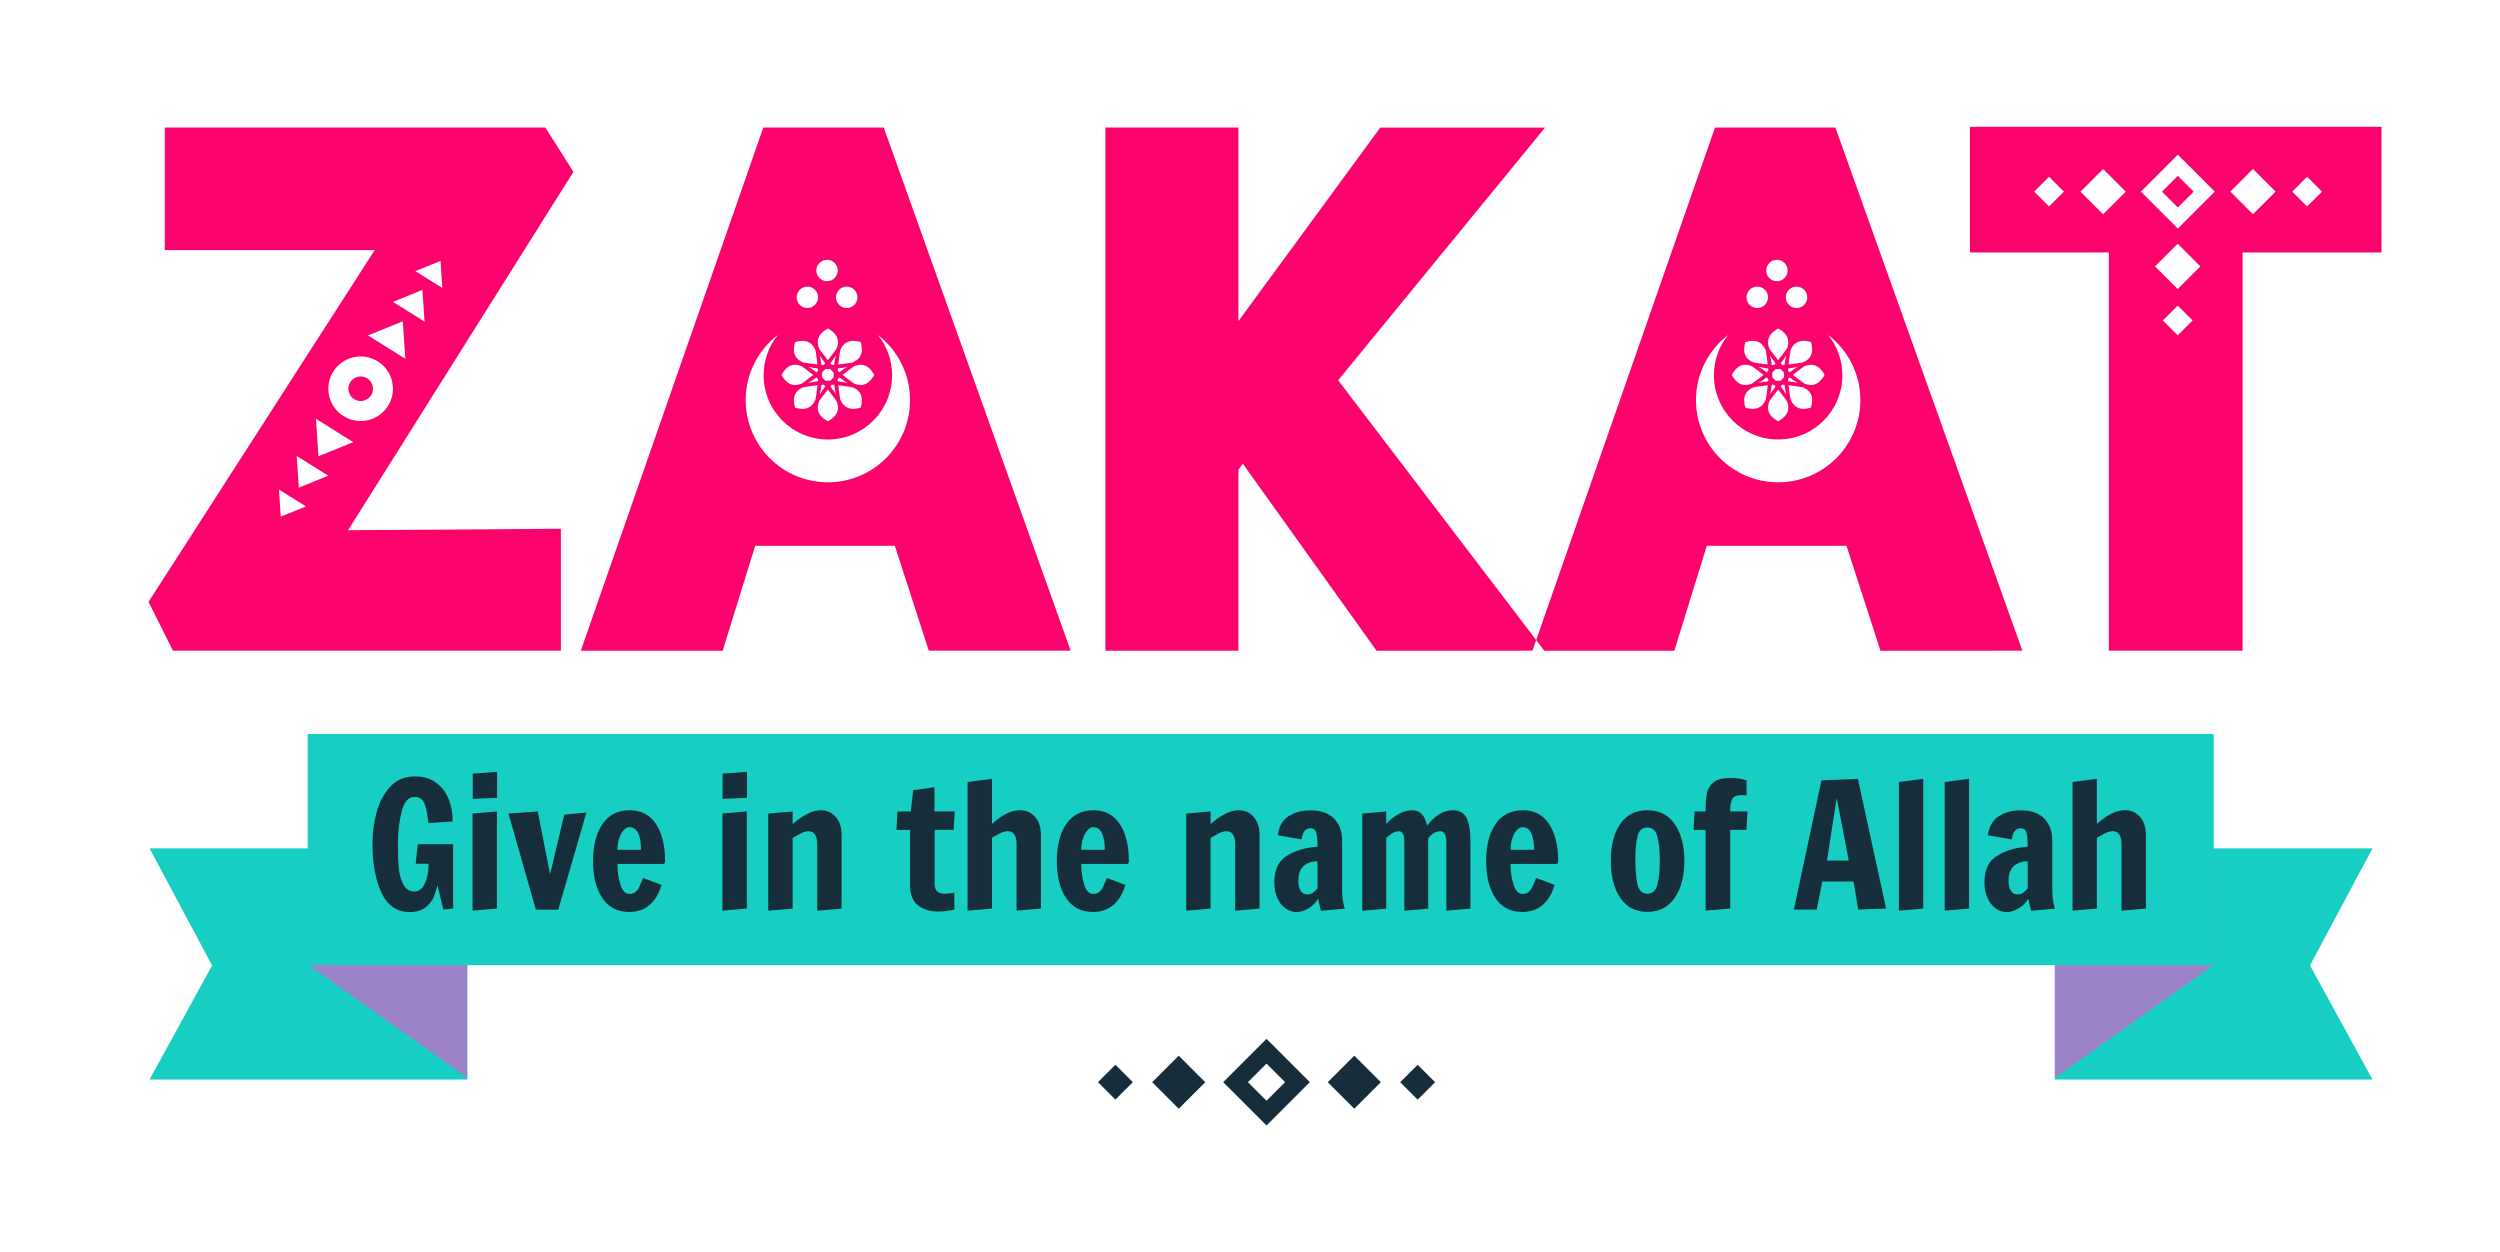
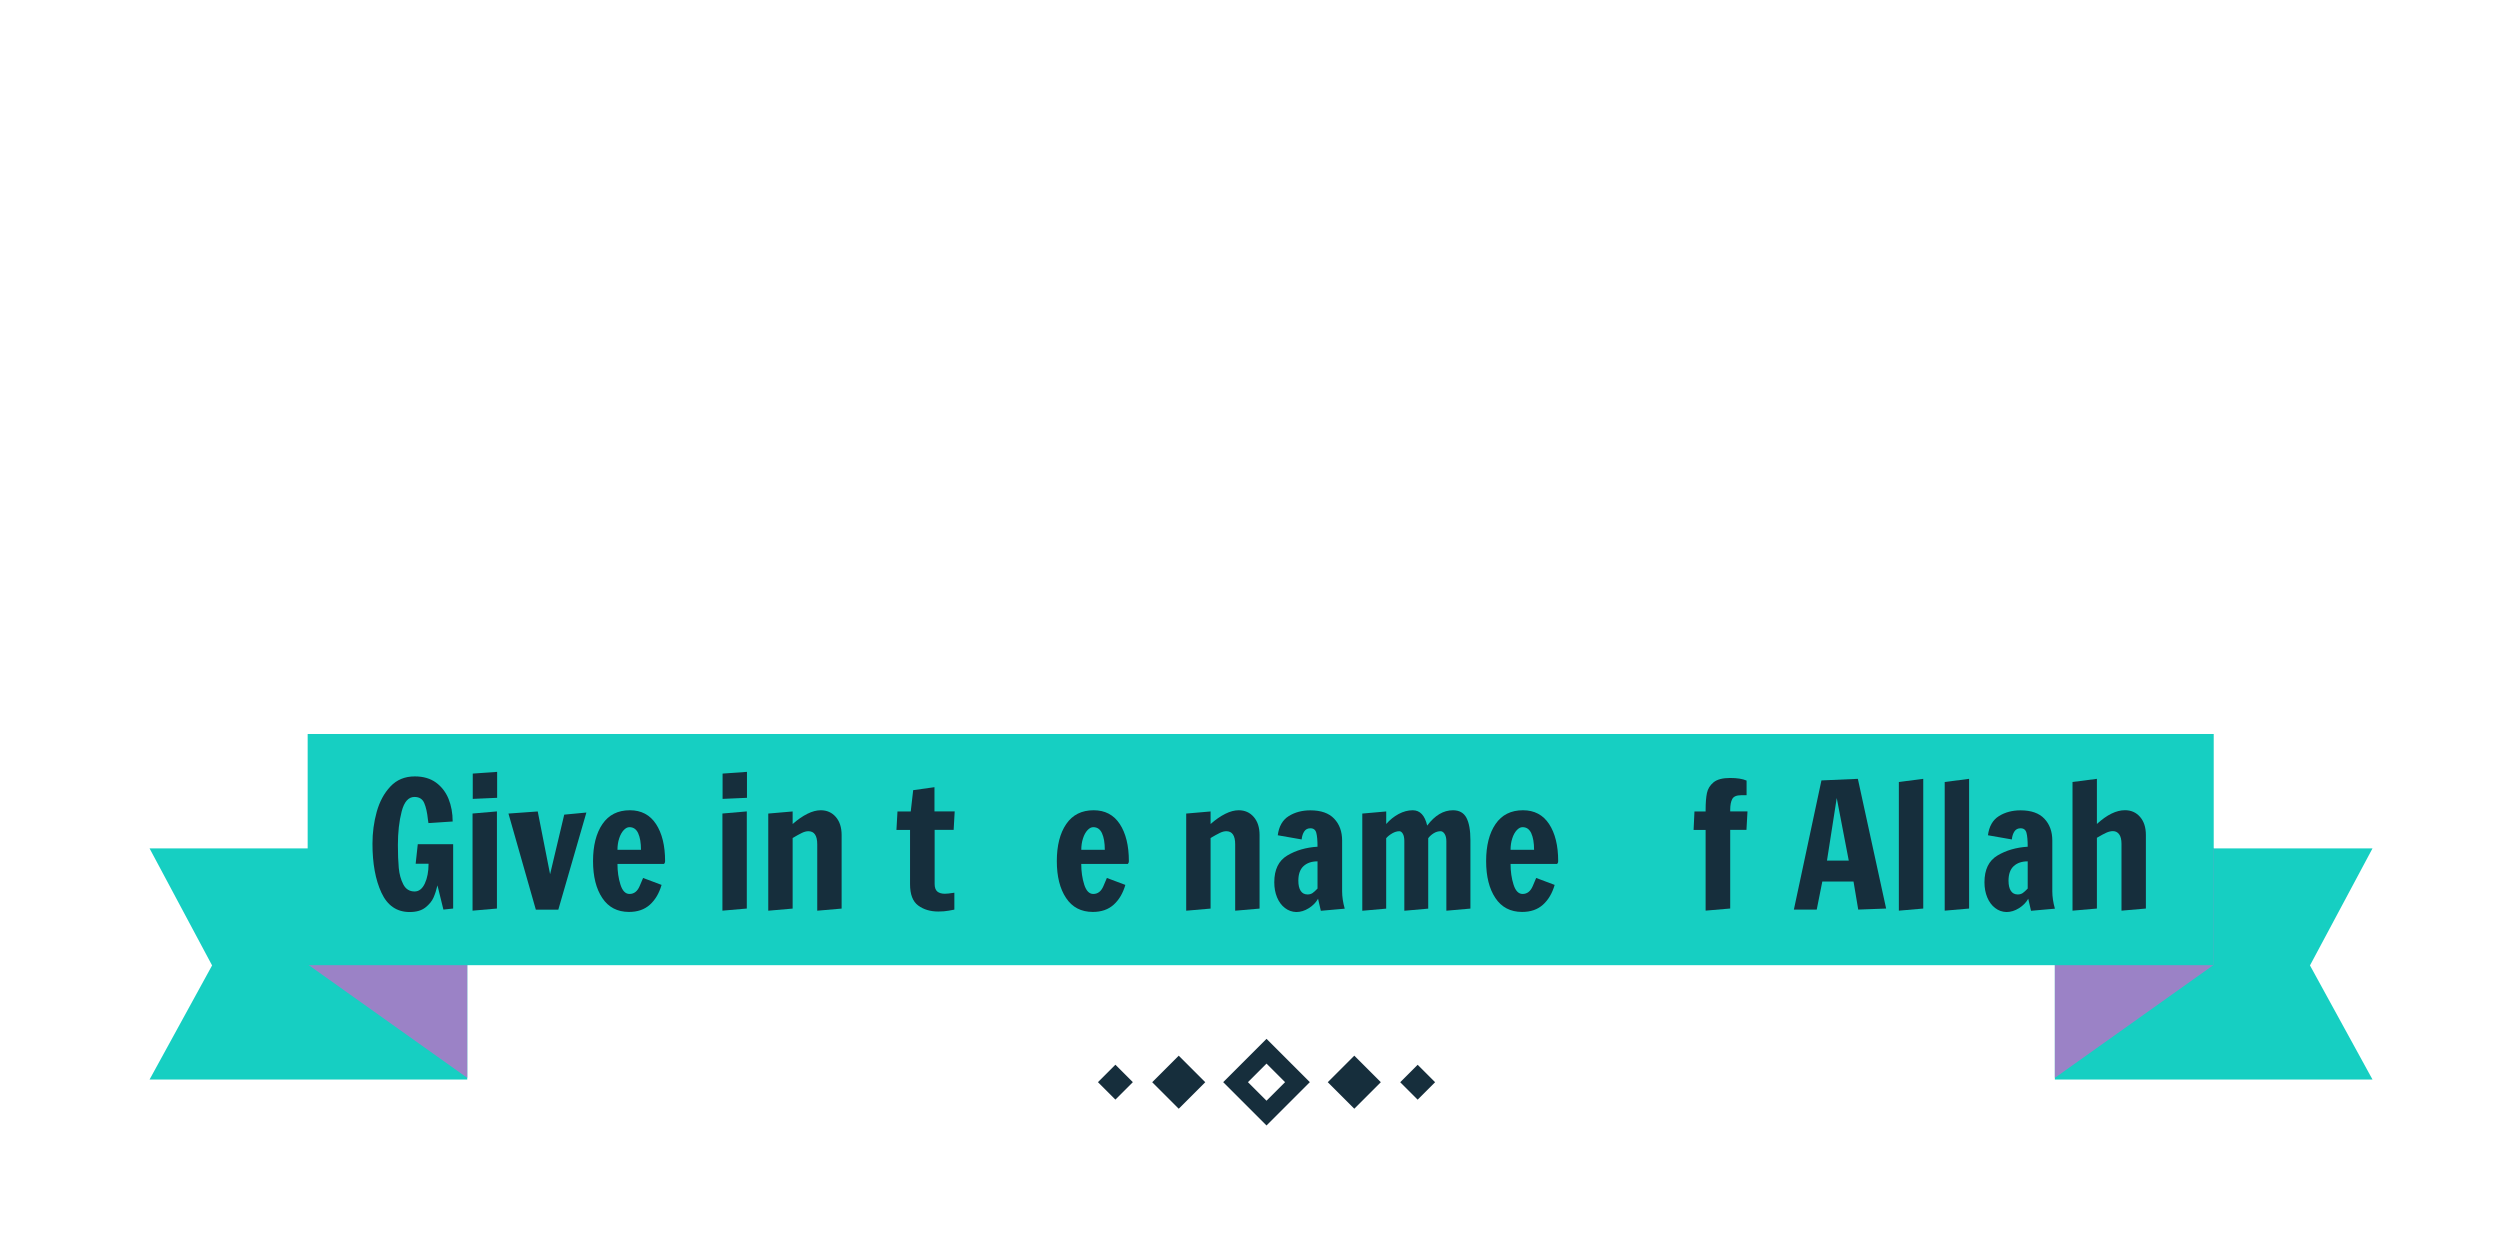
<svg xmlns="http://www.w3.org/2000/svg" xmlns:xlink="http://www.w3.org/1999/xlink" version="1.1" id="Layer_1" x="0px" y="0px" viewBox="0 0 60.481 30.296" enable-background="new 0 0 60.481 30.296" xml:space="preserve" width="100%" height="100%" preserveAspectRatio="none" fill="#000" data-color-group="4">
  <g>
    <defs>
      <rect id="SVGID_1_" x="3.594" y="3.068" width="54.02" height="24.16" />
    </defs>
    <clipPath id="SVGID_2_">
      <use xlink:href="#SVGID_1_" overflow="visible" />
    </clipPath>
    <g clip-path="url(#SVGID_2_)">
      <defs>
-         <rect id="SVGID_3_" x="3.594" y="3.068" width="54.02" height="24.16" />
-       </defs>
+         </defs>
      <clipPath id="SVGID_4_">
        <use xlink:href="#SVGID_3_" overflow="visible" />
      </clipPath>
      <path clip-path="url(#SVGID_4_)" fill="#FC026C" d="M8.473,9.247c-0.087,0.14-0.045,0.323,0.095,0.41 c0.139,0.087,0.323,0.045,0.41-0.095c0.087-0.14,0.045-0.323-0.095-0.41C8.743,9.065,8.56,9.108,8.473,9.247 M7.704,11.039 l-0.06-0.907l0.902,0.564L7.704,11.039z M8.311,10.067C7.945,9.839,7.834,9.357,8.062,8.991c0.229-0.366,0.711-0.477,1.077-0.249 c0.366,0.229,0.477,0.711,0.249,1.077C9.159,10.185,8.677,10.296,8.311,10.067 M9.806,8.679L8.903,8.115l0.842-0.343L9.806,8.679z M10.271,7.781L9.507,7.304l0.712-0.291L10.271,7.781z M10.701,6.968l-0.653-0.408l0.609-0.248L10.701,6.968z M7.178,11.031 l0.763,0.477L7.23,11.798L7.178,11.031z M6.748,11.843l0.653,0.408l-0.609,0.248L6.748,11.843z M8.42,12.828l5.452-8.67 l-0.679-1.073H3.987v2.967h5.077l-5.47,8.509l0.59,1.18h9.385v-2.949L8.42,12.828z M22.016,9.68c0,1.098-0.89,1.988-1.988,1.988 c-1.098,0-1.988-0.89-1.988-1.988c0-0.642,0.304-1.213,0.777-1.576c-0.214,0.267-0.343,0.605-0.343,0.974 c0,0.858,0.696,1.554,1.554,1.554s1.554-0.696,1.554-1.554c0-0.369-0.129-0.708-0.343-0.974 C21.712,8.468,22.016,9.038,22.016,9.68 M21.151,9.069c-0.048,0.087-0.099,0.148-0.153,0.187c-0.056,0.04-0.115,0.058-0.176,0.058 c-0.052,0-0.107-0.013-0.164-0.037c-0.084-0.061-0.179-0.131-0.274-0.208c0.002-0.001,0.004-0.003,0.006-0.004 c0.094-0.075,0.187-0.144,0.27-0.204c0.056-0.023,0.111-0.036,0.162-0.036c0.062,0,0.12,0.017,0.176,0.058 C21.051,8.921,21.103,8.982,21.151,9.069 M20.851,8.452c0,0.077-0.02,0.138-0.054,0.187c-0.039,0.057-0.1,0.1-0.176,0.131 c-0.103,0.016-0.22,0.034-0.341,0.047c0.013-0.121,0.03-0.238,0.047-0.341c0.004-0.01,0.008-0.02,0.012-0.03 c0.03-0.063,0.069-0.113,0.118-0.147c0.05-0.034,0.11-0.054,0.187-0.054c0.052,0,0.111,0.009,0.177,0.029 C20.842,8.342,20.851,8.401,20.851,8.452 M20.743,7.193c0,0.143-0.116,0.259-0.259,0.259c-0.143,0-0.259-0.116-0.259-0.259 c0-0.143,0.116-0.259,0.259-0.259C20.626,6.933,20.743,7.049,20.743,7.193 M20.267,6.544c0,0.143-0.116,0.259-0.259,0.259 c-0.143,0-0.259-0.116-0.259-0.259c0-0.143,0.116-0.259,0.259-0.259C20.151,6.285,20.267,6.401,20.267,6.544 M19.791,7.193 c0,0.143-0.116,0.259-0.259,0.259c-0.143,0-0.259-0.116-0.259-0.259c0-0.143,0.116-0.259,0.259-0.259 C19.675,6.933,19.791,7.049,19.791,7.193 M19.234,8.275c0.067-0.019,0.126-0.029,0.177-0.029c0.077,0,0.138,0.019,0.187,0.054 c0.057,0.039,0.1,0.099,0.131,0.175c0.016,0.103,0.034,0.22,0.047,0.342c-0.121-0.013-0.237-0.03-0.34-0.047 c-0.01-0.004-0.021-0.008-0.03-0.013c-0.063-0.03-0.113-0.069-0.147-0.118c-0.034-0.05-0.054-0.11-0.054-0.187 C19.206,8.401,19.215,8.342,19.234,8.275 M19.777,9.321c-0.013,0.121-0.03,0.237-0.047,0.339 c-0.004,0.011-0.008,0.021-0.013,0.031c-0.03,0.063-0.069,0.113-0.118,0.147c-0.05,0.034-0.11,0.054-0.187,0.054 c-0.051,0-0.11-0.009-0.177-0.029c-0.019-0.067-0.029-0.126-0.029-0.177c0-0.077,0.02-0.138,0.054-0.187 c0.039-0.057,0.099-0.099,0.175-0.131C19.537,9.351,19.655,9.334,19.777,9.321 M19.552,9.266c0.066-0.039,0.132-0.085,0.196-0.135 c0.014,0.012,0.029,0.025,0.043,0.037c-0.001,0.019-0.003,0.037-0.004,0.056C19.705,9.233,19.627,9.247,19.552,9.266 M20.273,9.863c0,0.062-0.018,0.12-0.058,0.176c-0.039,0.053-0.1,0.105-0.187,0.153c-0.087-0.048-0.148-0.099-0.187-0.153 c-0.041-0.056-0.058-0.114-0.058-0.176c0-0.052,0.013-0.107,0.037-0.164c0.061-0.084,0.131-0.179,0.208-0.274 c0.001,0.002,0.003,0.004,0.004,0.005c0.075,0.094,0.144,0.187,0.204,0.27C20.26,9.756,20.273,9.811,20.273,9.863 M20.504,8.872 c-0.066,0.039-0.132,0.085-0.195,0.135c-0.014-0.012-0.029-0.025-0.043-0.037c0.001-0.019,0.003-0.037,0.004-0.056 C20.351,8.906,20.429,8.891,20.504,8.872 M19.966,9.349c-0.051,0.064-0.096,0.13-0.135,0.196c0.019-0.075,0.033-0.153,0.043-0.234 c0.019-0.002,0.037-0.003,0.056-0.004C19.942,9.321,19.954,9.335,19.966,9.349 M19.929,8.832 c-0.019-0.001-0.037-0.003-0.056-0.004c-0.009-0.081-0.024-0.159-0.043-0.234c0.039,0.066,0.084,0.132,0.135,0.196 C19.954,8.804,19.942,8.818,19.929,8.832 M20.087,9.212c-0.02-0.001-0.039-0.002-0.059-0.002c-0.02,0-0.039,0.001-0.059,0.002 c-0.013-0.014-0.027-0.029-0.041-0.043c-0.014-0.014-0.028-0.027-0.043-0.04c0-0.02,0.002-0.039,0.002-0.059 c0-0.02-0.001-0.039-0.002-0.059c0.014-0.014,0.029-0.027,0.043-0.04c0.014-0.014,0.027-0.028,0.04-0.043 c0.02,0,0.039,0.002,0.059,0.002c0.02,0,0.039-0.001,0.059-0.002c0.013,0.014,0.026,0.029,0.04,0.043 c0.014,0.014,0.028,0.027,0.043,0.04c-0.001,0.02-0.002,0.039-0.002,0.059c0,0.02,0.001,0.039,0.002,0.059 c-0.014,0.014-0.029,0.027-0.043,0.04C20.113,9.183,20.1,9.197,20.087,9.212 M20.182,8.828c-0.019,0.002-0.037,0.003-0.056,0.004 c-0.012-0.014-0.024-0.028-0.037-0.043c0.051-0.064,0.096-0.129,0.135-0.195C20.206,8.668,20.192,8.747,20.182,8.828 M20.225,9.545c-0.039-0.066-0.085-0.132-0.135-0.196c0.012-0.014,0.024-0.029,0.037-0.043c0.019,0.001,0.037,0.003,0.056,0.004 C20.192,9.392,20.206,9.471,20.225,9.545 M19.786,8.915c0.002,0.019,0.003,0.037,0.005,0.056 c-0.014,0.012-0.028,0.024-0.043,0.036c-0.064-0.05-0.129-0.096-0.195-0.135C19.627,8.891,19.706,8.906,19.786,8.915 M19.783,8.276c0-0.062,0.018-0.12,0.058-0.176c0.039-0.053,0.1-0.105,0.187-0.153c0.087,0.048,0.148,0.099,0.187,0.153 c0.041,0.056,0.058,0.115,0.058,0.176c0,0.052-0.013,0.107-0.037,0.163c-0.062,0.085-0.132,0.179-0.209,0.275 c-0.001-0.002-0.003-0.004-0.004-0.006c-0.075-0.094-0.144-0.186-0.204-0.269C19.796,8.383,19.783,8.328,19.783,8.276 M20.62,9.367c0.01,0.004,0.021,0.008,0.03,0.013c0.063,0.03,0.113,0.069,0.147,0.118c0.034,0.05,0.054,0.11,0.054,0.187 c0,0.051-0.009,0.111-0.029,0.177c-0.067,0.019-0.126,0.029-0.177,0.029c-0.077,0-0.138-0.02-0.187-0.054 c-0.057-0.039-0.1-0.1-0.131-0.176c-0.016-0.103-0.034-0.22-0.047-0.342C20.401,9.334,20.517,9.351,20.62,9.367 M20.27,9.224 c-0.002-0.019-0.003-0.037-0.004-0.056c0.014-0.012,0.029-0.025,0.043-0.037c0.064,0.051,0.13,0.096,0.196,0.135 C20.43,9.248,20.351,9.233,20.27,9.224 M19.059,8.882c0.056-0.04,0.114-0.058,0.176-0.058c0.052,0,0.107,0.013,0.163,0.037 c0.084,0.061,0.18,0.132,0.275,0.209c-0.002,0.002-0.004,0.003-0.006,0.005c-0.093,0.075-0.186,0.143-0.268,0.203 c-0.057,0.024-0.112,0.037-0.164,0.037c-0.062,0-0.12-0.018-0.176-0.058c-0.053-0.039-0.105-0.1-0.153-0.187 C18.953,8.982,19.005,8.921,19.059,8.882 M22.47,15.742h3.432L21.38,3.086h-2.914l-4.415,12.656h3.432l0.787-2.538h3.378 L22.47,15.742z M37.074,15.742l0.09-0.257l-4.791-6.285l5.005-6.113h-3.986L29.96,7.769V3.086h-3.218v12.656h3.218v-4.38 l0.107-0.143l3.235,4.523H37.074z M45.006,9.68c0,1.098-0.89,1.988-1.988,1.988c-1.098,0-1.988-0.89-1.988-1.988 c0-0.642,0.304-1.213,0.777-1.576c-0.215,0.267-0.343,0.605-0.343,0.974c0,0.858,0.696,1.554,1.554,1.554 c0.858,0,1.554-0.696,1.554-1.554c0-0.369-0.129-0.708-0.343-0.974C44.702,8.468,45.006,9.038,45.006,9.68 M44.141,9.069 c-0.048,0.087-0.099,0.148-0.153,0.187c-0.056,0.04-0.115,0.058-0.176,0.058c-0.052,0-0.107-0.013-0.164-0.037 c-0.084-0.061-0.179-0.131-0.274-0.208c0.002-0.001,0.004-0.003,0.006-0.004c0.094-0.075,0.187-0.144,0.27-0.204 c0.056-0.023,0.111-0.036,0.162-0.036c0.062,0,0.12,0.017,0.176,0.058C44.041,8.921,44.093,8.982,44.141,9.069 M43.841,8.452 c0,0.077-0.019,0.138-0.054,0.187c-0.039,0.057-0.1,0.1-0.176,0.131c-0.103,0.016-0.22,0.034-0.341,0.047 c0.013-0.121,0.031-0.238,0.047-0.341c0.004-0.01,0.008-0.02,0.012-0.03c0.03-0.063,0.069-0.113,0.118-0.147 c0.05-0.034,0.11-0.054,0.188-0.054c0.051,0,0.111,0.009,0.177,0.029C43.832,8.342,43.841,8.401,43.841,8.452 M43.722,7.193 c0,0.143-0.116,0.259-0.26,0.259c-0.143,0-0.259-0.116-0.259-0.259c0-0.143,0.116-0.259,0.259-0.259 C43.606,6.933,43.722,7.049,43.722,7.193 M43.247,6.544c0,0.143-0.116,0.259-0.259,0.259s-0.259-0.116-0.259-0.259 c0-0.143,0.116-0.259,0.259-0.259S43.247,6.401,43.247,6.544 M42.771,7.193c0,0.143-0.116,0.259-0.259,0.259 c-0.143,0-0.259-0.116-0.259-0.259c0-0.143,0.116-0.259,0.259-0.259C42.655,6.933,42.771,7.049,42.771,7.193 M42.224,8.275 c0.067-0.019,0.126-0.029,0.177-0.029c0.077,0,0.138,0.019,0.187,0.054c0.056,0.039,0.099,0.099,0.131,0.175 c0.016,0.103,0.034,0.22,0.047,0.342c-0.121-0.013-0.238-0.03-0.34-0.047c-0.01-0.004-0.021-0.008-0.03-0.013 c-0.063-0.03-0.113-0.069-0.147-0.118c-0.034-0.05-0.054-0.11-0.054-0.187C42.196,8.401,42.205,8.342,42.224,8.275 M42.767,9.321 c-0.013,0.121-0.03,0.237-0.047,0.339c-0.004,0.011-0.008,0.021-0.013,0.031c-0.03,0.063-0.069,0.113-0.118,0.147 c-0.05,0.034-0.11,0.054-0.187,0.054c-0.051,0-0.111-0.009-0.177-0.029c-0.019-0.067-0.029-0.126-0.029-0.177 c0-0.077,0.019-0.138,0.054-0.187c0.039-0.057,0.099-0.099,0.175-0.131C42.527,9.351,42.645,9.334,42.767,9.321 M42.542,9.266 c0.066-0.039,0.132-0.085,0.196-0.135c0.014,0.012,0.028,0.025,0.043,0.037c-0.001,0.019-0.003,0.037-0.004,0.056 C42.695,9.233,42.617,9.247,42.542,9.266 M43.263,9.863c0,0.062-0.017,0.12-0.058,0.176c-0.039,0.053-0.1,0.105-0.187,0.153 c-0.087-0.048-0.149-0.099-0.187-0.153c-0.04-0.056-0.058-0.114-0.058-0.176c0-0.052,0.013-0.107,0.037-0.164 c0.061-0.084,0.131-0.179,0.208-0.274c0.002,0.002,0.003,0.004,0.004,0.005c0.075,0.094,0.144,0.187,0.204,0.27 C43.25,9.756,43.263,9.811,43.263,9.863 M43.494,8.872c-0.066,0.039-0.131,0.085-0.195,0.135 c-0.014-0.012-0.028-0.025-0.043-0.037c0.001-0.019,0.003-0.037,0.005-0.056C43.341,8.906,43.419,8.891,43.494,8.872 M42.956,9.349c-0.051,0.064-0.096,0.13-0.135,0.196c0.019-0.075,0.033-0.153,0.043-0.234c0.019-0.002,0.037-0.003,0.056-0.004 C42.932,9.321,42.944,9.335,42.956,9.349 M42.919,8.832c-0.019-0.001-0.037-0.003-0.056-0.004 c-0.009-0.081-0.024-0.159-0.043-0.234c0.039,0.066,0.084,0.132,0.135,0.196C42.944,8.804,42.932,8.818,42.919,8.832 M43.077,9.212c-0.019-0.001-0.039-0.002-0.059-0.002c-0.02,0-0.039,0.001-0.059,0.002c-0.014-0.014-0.027-0.029-0.041-0.043 c-0.014-0.014-0.028-0.027-0.043-0.04c0-0.02,0.002-0.039,0.002-0.059c0-0.02-0.001-0.039-0.002-0.059 c0.014-0.014,0.029-0.027,0.043-0.04c0.014-0.014,0.027-0.028,0.04-0.043c0.02,0,0.039,0.002,0.059,0.002 c0.02,0,0.039-0.001,0.059-0.002c0.013,0.014,0.026,0.029,0.04,0.043c0.014,0.014,0.028,0.027,0.043,0.04 c-0.001,0.02-0.002,0.039-0.002,0.059c0,0.02,0.001,0.039,0.002,0.059c-0.014,0.014-0.029,0.027-0.043,0.04 C43.103,9.183,43.09,9.197,43.077,9.212 M43.172,8.828c-0.019,0.002-0.037,0.003-0.056,0.004 c-0.012-0.014-0.024-0.028-0.036-0.043c0.051-0.064,0.096-0.129,0.135-0.195C43.196,8.668,43.182,8.747,43.172,8.828 M43.215,9.545c-0.039-0.066-0.085-0.132-0.135-0.196c0.012-0.014,0.024-0.029,0.037-0.043c0.019,0.001,0.037,0.003,0.056,0.004 C43.182,9.392,43.196,9.471,43.215,9.545 M42.776,8.915c0.002,0.019,0.003,0.037,0.004,0.056 c-0.014,0.012-0.028,0.024-0.043,0.036c-0.064-0.05-0.129-0.096-0.195-0.135C42.617,8.891,42.695,8.906,42.776,8.915 M42.773,8.276c0-0.062,0.018-0.12,0.058-0.176c0.039-0.053,0.1-0.105,0.187-0.153c0.087,0.048,0.148,0.099,0.187,0.153 c0.04,0.056,0.058,0.115,0.058,0.176c0,0.052-0.013,0.107-0.037,0.163c-0.061,0.085-0.132,0.179-0.209,0.275 c-0.001-0.002-0.003-0.004-0.004-0.006c-0.075-0.094-0.144-0.186-0.204-0.269C42.786,8.383,42.773,8.328,42.773,8.276 M43.61,9.367c0.01,0.004,0.021,0.008,0.03,0.013c0.063,0.03,0.113,0.069,0.147,0.118c0.034,0.05,0.054,0.11,0.054,0.187 c0,0.051-0.009,0.111-0.029,0.177c-0.067,0.019-0.126,0.029-0.177,0.029c-0.077,0-0.138-0.02-0.187-0.054 c-0.057-0.039-0.1-0.1-0.131-0.176c-0.016-0.103-0.034-0.22-0.047-0.342C43.391,9.334,43.507,9.351,43.61,9.367 M43.26,9.224 c-0.002-0.019-0.003-0.037-0.004-0.056c0.014-0.012,0.029-0.025,0.043-0.037c0.064,0.051,0.13,0.096,0.196,0.135 C43.42,9.248,43.341,9.233,43.26,9.224 M42.049,8.882c0.056-0.04,0.114-0.058,0.176-0.058c0.052,0,0.107,0.013,0.163,0.037 c0.085,0.061,0.18,0.132,0.275,0.209c-0.002,0.002-0.004,0.003-0.006,0.005c-0.093,0.075-0.186,0.143-0.269,0.203 c-0.057,0.024-0.112,0.037-0.164,0.037c-0.062,0-0.12-0.018-0.176-0.058c-0.053-0.039-0.105-0.1-0.153-0.187 C41.943,8.982,41.995,8.921,42.049,8.882 M48.926,15.742L44.403,3.086H41.49l-4.326,12.399l0.196,0.257h3.146l0.786-2.538h3.379 l0.822,2.538H48.926z M52.687,5.02l0.383-0.383l-0.383-0.383l-0.383,0.383L52.687,5.02z M56.174,4.636l-0.36,0.36l-0.36-0.36 l0.36-0.36L56.174,4.636z M55.053,4.636l-0.548,0.548l-0.548-0.548l0.548-0.548L55.053,4.636z M53.581,4.636l-0.894,0.894 l-0.894-0.894l0.894-0.894L53.581,4.636z M51.428,4.636L50.88,5.185l-0.548-0.548l0.548-0.548L51.428,4.636z M49.931,4.636 l-0.36,0.36l-0.36-0.36l0.36-0.36L49.931,4.636z M52.136,6.445l0.548-0.548l0.548,0.548l-0.548,0.548L52.136,6.445z M52.324,7.753 l0.36-0.36l0.36,0.36l-0.36,0.36L52.324,7.753z M57.614,6.107V3.068h-9.957v3.039h3.361v9.635h3.235V6.107H57.614z" data-color-group="0" />
    </g>
    <polygon clip-path="url(#SVGID_2_)" fill="#16CFC2" points="3.618,20.524 5.131,23.356 3.618,26.117 11.304,26.117 11.304,20.524 " data-color-group="1" />
    <g clip-path="url(#SVGID_2_)">
      <defs>
        <rect id="SVGID_5_" x="3.594" y="3.068" width="54.02" height="24.16" />
      </defs>
      <clipPath id="SVGID_6_">
        <use xlink:href="#SVGID_5_" overflow="visible" />
      </clipPath>
      <g clip-path="url(#SVGID_6_)">
        <g>
          <defs>
            <rect id="SVGID_7_" x="6.038" y="19.418" width="6.69" height="6.816" />
          </defs>
          <clipPath id="SVGID_8_">
            <use xlink:href="#SVGID_7_" overflow="visible" />
          </clipPath>
          <polygon clip-path="url(#SVGID_8_)" fill="#9B82C6" points="7.461,23.343 11.304,26.076 11.304,20.526 7.461,20.526 " data-color-group="2" />
        </g>
      </g>
    </g>
    <polygon clip-path="url(#SVGID_2_)" fill="#16CFC2" points="49.712,20.524 49.712,26.117 57.397,26.117 55.884,23.356 57.397,20.524 " data-color-group="1" />
    <g clip-path="url(#SVGID_2_)">
      <defs>
        <rect id="SVGID_9_" x="3.594" y="3.068" width="54.02" height="24.16" />
      </defs>
      <clipPath id="SVGID_10_">
        <use xlink:href="#SVGID_9_" overflow="visible" />
      </clipPath>
      <g clip-path="url(#SVGID_10_)">
        <g>
          <defs>
            <rect id="SVGID_11_" x="48.288" y="19.418" width="6.69" height="6.816" />
          </defs>
          <clipPath id="SVGID_12_">
            <use xlink:href="#SVGID_11_" overflow="visible" />
          </clipPath>
          <polygon clip-path="url(#SVGID_12_)" fill="#9B82C6" points="53.554,23.343 49.712,26.076 49.712,20.526 53.554,20.526 " data-color-group="2" />
        </g>
      </g>
    </g>
    <rect x="7.443" y="17.757" clip-path="url(#SVGID_2_)" fill="#16CFC2" width="46.112" height="5.593" data-color-group="1" />
    <g clip-path="url(#SVGID_2_)">
      <path fill="#162E3C" d="M9.228,21.597c-0.145-0.312-0.217-0.707-0.217-1.186c0-0.267,0.034-0.524,0.103-0.772 c0.069-0.247,0.18-0.452,0.333-0.614c0.153-0.162,0.349-0.242,0.588-0.242c0.205,0,0.376,0.05,0.513,0.149 c0.136,0.1,0.237,0.232,0.304,0.396c0.066,0.165,0.099,0.347,0.099,0.546l-0.586,0.038l-0.013-0.088 c-0.017-0.166-0.046-0.298-0.089-0.397c-0.042-0.098-0.121-0.147-0.236-0.147c-0.146,0-0.25,0.118-0.31,0.352 c-0.061,0.235-0.091,0.506-0.091,0.813c0,0.216,0.007,0.4,0.021,0.552s0.051,0.285,0.11,0.399c0.059,0.114,0.15,0.171,0.274,0.171 c0.104,0,0.187-0.065,0.247-0.194c0.06-0.129,0.09-0.288,0.09-0.477h-0.312l0.051-0.473h0.856v1.557l-0.236,0.025l-0.144-0.586 c-0.025,0.11-0.057,0.208-0.095,0.295c-0.038,0.087-0.104,0.167-0.196,0.24c-0.093,0.073-0.219,0.11-0.38,0.11 C9.602,22.065,9.373,21.909,9.228,21.597z" data-color-group="3" />
      <path fill="#162E3C" d="M11.432,22.031v-2.35l0.59-0.051v2.35L11.432,22.031z M11.437,19.327v-0.612l0.59-0.042v0.628 L11.437,19.327z" data-color-group="3" />
      <path fill="#162E3C" d="M12.963,22.006l-0.662-2.324l0.708-0.051l0.299,1.519l0.342-1.442l0.536-0.051l-0.679,2.35H12.963z" data-color-group="3" />
      <path fill="#162E3C" d="M14.571,21.725c-0.149-0.223-0.224-0.521-0.224-0.892c0-0.376,0.076-0.676,0.228-0.898 s0.373-0.333,0.663-0.333c0.275,0,0.486,0.111,0.632,0.333c0.146,0.222,0.22,0.522,0.22,0.898c0,0.022-0.004,0.039-0.013,0.049 s-0.013,0.016-0.013,0.019h-1.126c0,0.183,0.024,0.349,0.072,0.5s0.121,0.226,0.219,0.226c0.11,0,0.191-0.063,0.245-0.189 c0.054-0.126,0.082-0.193,0.084-0.198l0.447,0.168c-0.059,0.203-0.153,0.362-0.283,0.479s-0.298,0.175-0.506,0.175 C14.935,22.061,14.72,21.949,14.571,21.725z M15.507,20.559c0-0.169-0.023-0.302-0.068-0.401 c-0.045-0.098-0.115-0.147-0.211-0.147c-0.048,0-0.094,0.024-0.139,0.072s-0.082,0.114-0.109,0.198 c-0.028,0.084-0.042,0.177-0.042,0.278H15.507z" data-color-group="3" />
      <path fill="#162E3C" d="M17.477,22.031v-2.35l0.59-0.051v2.35L17.477,22.031z M17.481,19.327v-0.612l0.59-0.042v0.628 L17.481,19.327z" data-color-group="3" />
      <path fill="#162E3C" d="M18.586,19.682l0.59-0.051v0.304c0.121-0.107,0.24-0.189,0.356-0.247s0.225-0.086,0.323-0.086 c0.149,0,0.271,0.054,0.365,0.162c0.094,0.108,0.141,0.254,0.141,0.437v1.78l-0.59,0.051v-1.607c0-0.211-0.072-0.316-0.215-0.316 c-0.048,0-0.101,0.014-0.158,0.042c-0.058,0.028-0.131,0.069-0.222,0.122v1.708l-0.59,0.051V19.682z" data-color-group="3" />
      <path fill="#162E3C" d="M22.214,21.907c-0.132-0.097-0.198-0.269-0.198-0.517v-1.312h-0.329l0.025-0.447h0.321l0.059-0.515 l0.515-0.072v0.586h0.489l-0.025,0.447h-0.46v1.308c0,0.084,0.021,0.145,0.063,0.182c0.042,0.036,0.104,0.055,0.186,0.055 c0.045,0,0.121-0.008,0.228-0.025v0.409c-0.012,0.003-0.056,0.011-0.133,0.025c-0.077,0.014-0.162,0.021-0.255,0.021 C22.508,22.052,22.346,22.004,22.214,21.907z" data-color-group="3" />
-       <path fill="#162E3C" d="M23.408,18.918l0.59-0.076v1.092c0.242-0.222,0.468-0.333,0.679-0.333c0.149,0,0.271,0.054,0.365,0.162 c0.094,0.108,0.141,0.254,0.141,0.437v1.78l-0.59,0.051v-1.616c0-0.104-0.019-0.181-0.057-0.232s-0.088-0.076-0.15-0.076 c-0.05,0-0.104,0.013-0.16,0.038s-0.132,0.066-0.228,0.123v1.712l-0.59,0.051V18.918z" data-color-group="3" />
      <path fill="#162E3C" d="M25.791,21.725c-0.149-0.223-0.224-0.521-0.224-0.892c0-0.376,0.076-0.676,0.228-0.898 s0.373-0.333,0.663-0.333c0.275,0,0.486,0.111,0.632,0.333c0.146,0.222,0.22,0.522,0.22,0.898c0,0.022-0.004,0.039-0.013,0.049 s-0.013,0.016-0.013,0.019h-1.126c0,0.183,0.024,0.349,0.072,0.5s0.121,0.226,0.219,0.226c0.11,0,0.191-0.063,0.245-0.189 c0.054-0.126,0.082-0.193,0.084-0.198l0.447,0.168c-0.059,0.203-0.153,0.362-0.283,0.479s-0.298,0.175-0.506,0.175 C26.155,22.061,25.94,21.949,25.791,21.725z M26.728,20.559c0-0.169-0.023-0.302-0.068-0.401 c-0.045-0.098-0.115-0.147-0.211-0.147c-0.048,0-0.094,0.024-0.139,0.072s-0.082,0.114-0.109,0.198 c-0.028,0.084-0.042,0.177-0.042,0.278H26.728z" data-color-group="3" />
      <path fill="#162E3C" d="M28.697,19.682l0.59-0.051v0.304c0.121-0.107,0.24-0.189,0.356-0.247s0.225-0.086,0.323-0.086 c0.149,0,0.271,0.054,0.365,0.162c0.094,0.108,0.141,0.254,0.141,0.437v1.78l-0.59,0.051v-1.607c0-0.211-0.072-0.316-0.215-0.316 c-0.048,0-0.101,0.014-0.158,0.042c-0.058,0.028-0.131,0.069-0.222,0.122v1.708l-0.59,0.051V19.682z" data-color-group="3" />
      <path fill="#162E3C" d="M31.085,21.966c-0.082-0.063-0.145-0.149-0.19-0.257c-0.045-0.108-0.067-0.23-0.067-0.365 c0-0.307,0.105-0.522,0.314-0.647c0.209-0.125,0.454-0.196,0.732-0.213c0-0.152-0.01-0.264-0.03-0.337 c-0.02-0.073-0.067-0.109-0.143-0.109c-0.065,0-0.114,0.025-0.148,0.076s-0.055,0.115-0.063,0.194l-0.578-0.101 c0.028-0.216,0.117-0.371,0.266-0.464c0.149-0.093,0.324-0.139,0.523-0.139c0.256,0,0.448,0.067,0.576,0.202 c0.128,0.135,0.192,0.311,0.192,0.527v1.228c0,0.132,0.021,0.273,0.063,0.422l-0.578,0.051l-0.067-0.291 c-0.051,0.09-0.125,0.166-0.224,0.228c-0.099,0.062-0.2,0.093-0.304,0.093C31.258,22.061,31.167,22.029,31.085,21.966z M31.754,21.605c0.032-0.022,0.072-0.059,0.12-0.109v-0.658c-0.141,0-0.253,0.038-0.337,0.114 c-0.084,0.076-0.127,0.194-0.127,0.354c0,0.107,0.019,0.189,0.057,0.247s0.094,0.086,0.167,0.086 C31.681,21.639,31.721,21.627,31.754,21.605z" data-color-group="3" />
      <path fill="#162E3C" d="M32.958,19.682l0.578-0.051v0.304c0.087-0.101,0.188-0.182,0.301-0.243c0.114-0.06,0.227-0.09,0.34-0.09 c0.177,0,0.293,0.124,0.35,0.371c0.186-0.248,0.394-0.371,0.624-0.371c0.152,0,0.26,0.061,0.325,0.181 c0.064,0.121,0.097,0.301,0.097,0.54v1.658l-0.582,0.051v-1.679c0-0.076-0.014-0.135-0.042-0.179 c-0.028-0.043-0.061-0.065-0.097-0.065c-0.059,0-0.115,0.017-0.167,0.049c-0.052,0.032-0.097,0.072-0.133,0.12v1.704l-0.578,0.051 v-1.683c0-0.079-0.012-0.139-0.036-0.179c-0.024-0.041-0.052-0.062-0.083-0.062c-0.056,0-0.114,0.017-0.173,0.051 s-0.108,0.073-0.147,0.118v1.704l-0.578,0.051V19.682z" data-color-group="3" />
      <path fill="#162E3C" d="M36.177,21.725c-0.149-0.223-0.224-0.521-0.224-0.892c0-0.376,0.076-0.676,0.228-0.898 s0.373-0.333,0.663-0.333c0.275,0,0.486,0.111,0.632,0.333c0.146,0.222,0.22,0.522,0.22,0.898c0,0.022-0.004,0.039-0.013,0.049 s-0.013,0.016-0.013,0.019h-1.126c0,0.183,0.024,0.349,0.072,0.5s0.121,0.226,0.219,0.226c0.11,0,0.191-0.063,0.245-0.189 c0.054-0.126,0.082-0.193,0.084-0.198l0.447,0.168c-0.059,0.203-0.153,0.362-0.283,0.479s-0.298,0.175-0.506,0.175 C36.541,22.061,36.326,21.949,36.177,21.725z M37.113,20.559c0-0.169-0.023-0.302-0.068-0.401 C37,20.06,36.93,20.011,36.834,20.011c-0.048,0-0.094,0.024-0.139,0.072s-0.082,0.114-0.109,0.198 c-0.028,0.084-0.042,0.177-0.042,0.278H37.113z" data-color-group="3" />
-       <path fill="#162E3C" d="M39.199,21.723c-0.153-0.225-0.23-0.524-0.23-0.898c0-0.371,0.076-0.668,0.228-0.89 s0.371-0.333,0.658-0.333c0.284,0,0.504,0.111,0.66,0.333s0.234,0.519,0.234,0.89s-0.078,0.67-0.234,0.896 s-0.376,0.339-0.66,0.339S39.352,21.948,39.199,21.723z M40.099,21.39c0.037-0.155,0.055-0.345,0.055-0.57 c0-0.225-0.018-0.415-0.055-0.569s-0.118-0.232-0.245-0.232s-0.207,0.073-0.24,0.219c-0.034,0.146-0.051,0.325-0.051,0.536 c0,0.259,0.017,0.465,0.051,0.618c0.034,0.153,0.114,0.23,0.24,0.23S40.063,21.544,40.099,21.39z" data-color-group="3" />
      <path fill="#162E3C" d="M41.263,20.078h-0.291l0.021-0.447h0.27v-0.042c0-0.166,0.011-0.3,0.032-0.403s0.075-0.189,0.16-0.26 c0.086-0.07,0.219-0.105,0.399-0.105c0.171,0,0.305,0.021,0.4,0.063v0.354h-0.13c-0.113,0-0.185,0.031-0.217,0.093 c-0.033,0.062-0.049,0.147-0.049,0.257v0.042h0.418l-0.025,0.447h-0.393v1.902l-0.595,0.051V20.078z" data-color-group="3" />
      <path fill="#162E3C" d="M43.398,22.006l0.667-3.126l0.881-0.038l0.684,3.138l-0.675,0.025l-0.114-0.679h-0.755l-0.135,0.679 H43.398z M44.199,20.82h0.527l-0.291-1.514L44.199,20.82z" data-color-group="3" />
      <path fill="#162E3C" d="M45.938,22.031v-3.113l0.59-0.076v3.138L45.938,22.031z" data-color-group="3" />
      <path fill="#162E3C" d="M47.047,22.031v-3.113l0.59-0.076v3.138L47.047,22.031z" data-color-group="3" />
      <path fill="#162E3C" d="M48.266,21.966c-0.082-0.063-0.145-0.149-0.19-0.257c-0.045-0.108-0.067-0.23-0.067-0.365 c0-0.307,0.105-0.522,0.314-0.647c0.209-0.125,0.454-0.196,0.732-0.213c0-0.152-0.01-0.264-0.03-0.337 c-0.02-0.073-0.067-0.109-0.143-0.109c-0.065,0-0.114,0.025-0.148,0.076s-0.055,0.115-0.063,0.194l-0.578-0.101 c0.028-0.216,0.117-0.371,0.266-0.464c0.149-0.093,0.324-0.139,0.523-0.139c0.256,0,0.448,0.067,0.576,0.202 c0.128,0.135,0.192,0.311,0.192,0.527v1.228c0,0.132,0.021,0.273,0.063,0.422l-0.578,0.051l-0.067-0.291 c-0.051,0.09-0.125,0.166-0.224,0.228c-0.099,0.062-0.2,0.093-0.304,0.093C48.438,22.061,48.347,22.029,48.266,21.966z M48.935,21.605c0.032-0.022,0.072-0.059,0.12-0.109v-0.658c-0.141,0-0.253,0.038-0.337,0.114 c-0.084,0.076-0.127,0.194-0.127,0.354c0,0.107,0.019,0.189,0.057,0.247s0.094,0.086,0.167,0.086 C48.862,21.639,48.902,21.627,48.935,21.605z" data-color-group="3" />
      <path fill="#162E3C" d="M50.139,18.918l0.59-0.076v1.092c0.242-0.222,0.468-0.333,0.679-0.333c0.149,0,0.271,0.054,0.365,0.162 c0.094,0.108,0.141,0.254,0.141,0.437v1.78l-0.59,0.051v-1.616c0-0.104-0.019-0.181-0.057-0.232s-0.088-0.076-0.15-0.076 c-0.05,0-0.104,0.013-0.16,0.038s-0.132,0.066-0.228,0.123v1.712l-0.59,0.051V18.918z" data-color-group="3" />
    </g>
    <path clip-path="url(#SVGID_2_)" fill="#162E3C" d="M30.191,26.18l0.449-0.449l0.449,0.449l-0.449,0.449L30.191,26.18z M29.592,26.18l1.048,1.048l1.048-1.048l-1.048-1.048L29.592,26.18z" data-color-group="3" />
    <rect x="28.068" y="25.726" transform="matrix(0.707 -0.707 0.707 0.707 -10.158 27.837)" clip-path="url(#SVGID_2_)" fill="#162E3C" width="0.908" height="0.908" data-color-group="3" />
    <rect x="26.691" y="25.882" transform="matrix(0.707 -0.707 0.707 0.707 -10.607 26.752)" clip-path="url(#SVGID_2_)" fill="#162E3C" width="0.597" height="0.597" data-color-group="3" />
    <rect x="32.316" y="25.726" transform="matrix(0.707 -0.707 0.707 0.707 -8.914 30.84)" clip-path="url(#SVGID_2_)" fill="#162E3C" width="0.908" height="0.908" data-color-group="3" />
    <rect x="34.004" y="25.882" transform="matrix(0.707 -0.707 0.707 0.707 -8.465 31.924)" clip-path="url(#SVGID_2_)" fill="#162E3C" width="0.597" height="0.597" data-color-group="3" />
  </g>
</svg>